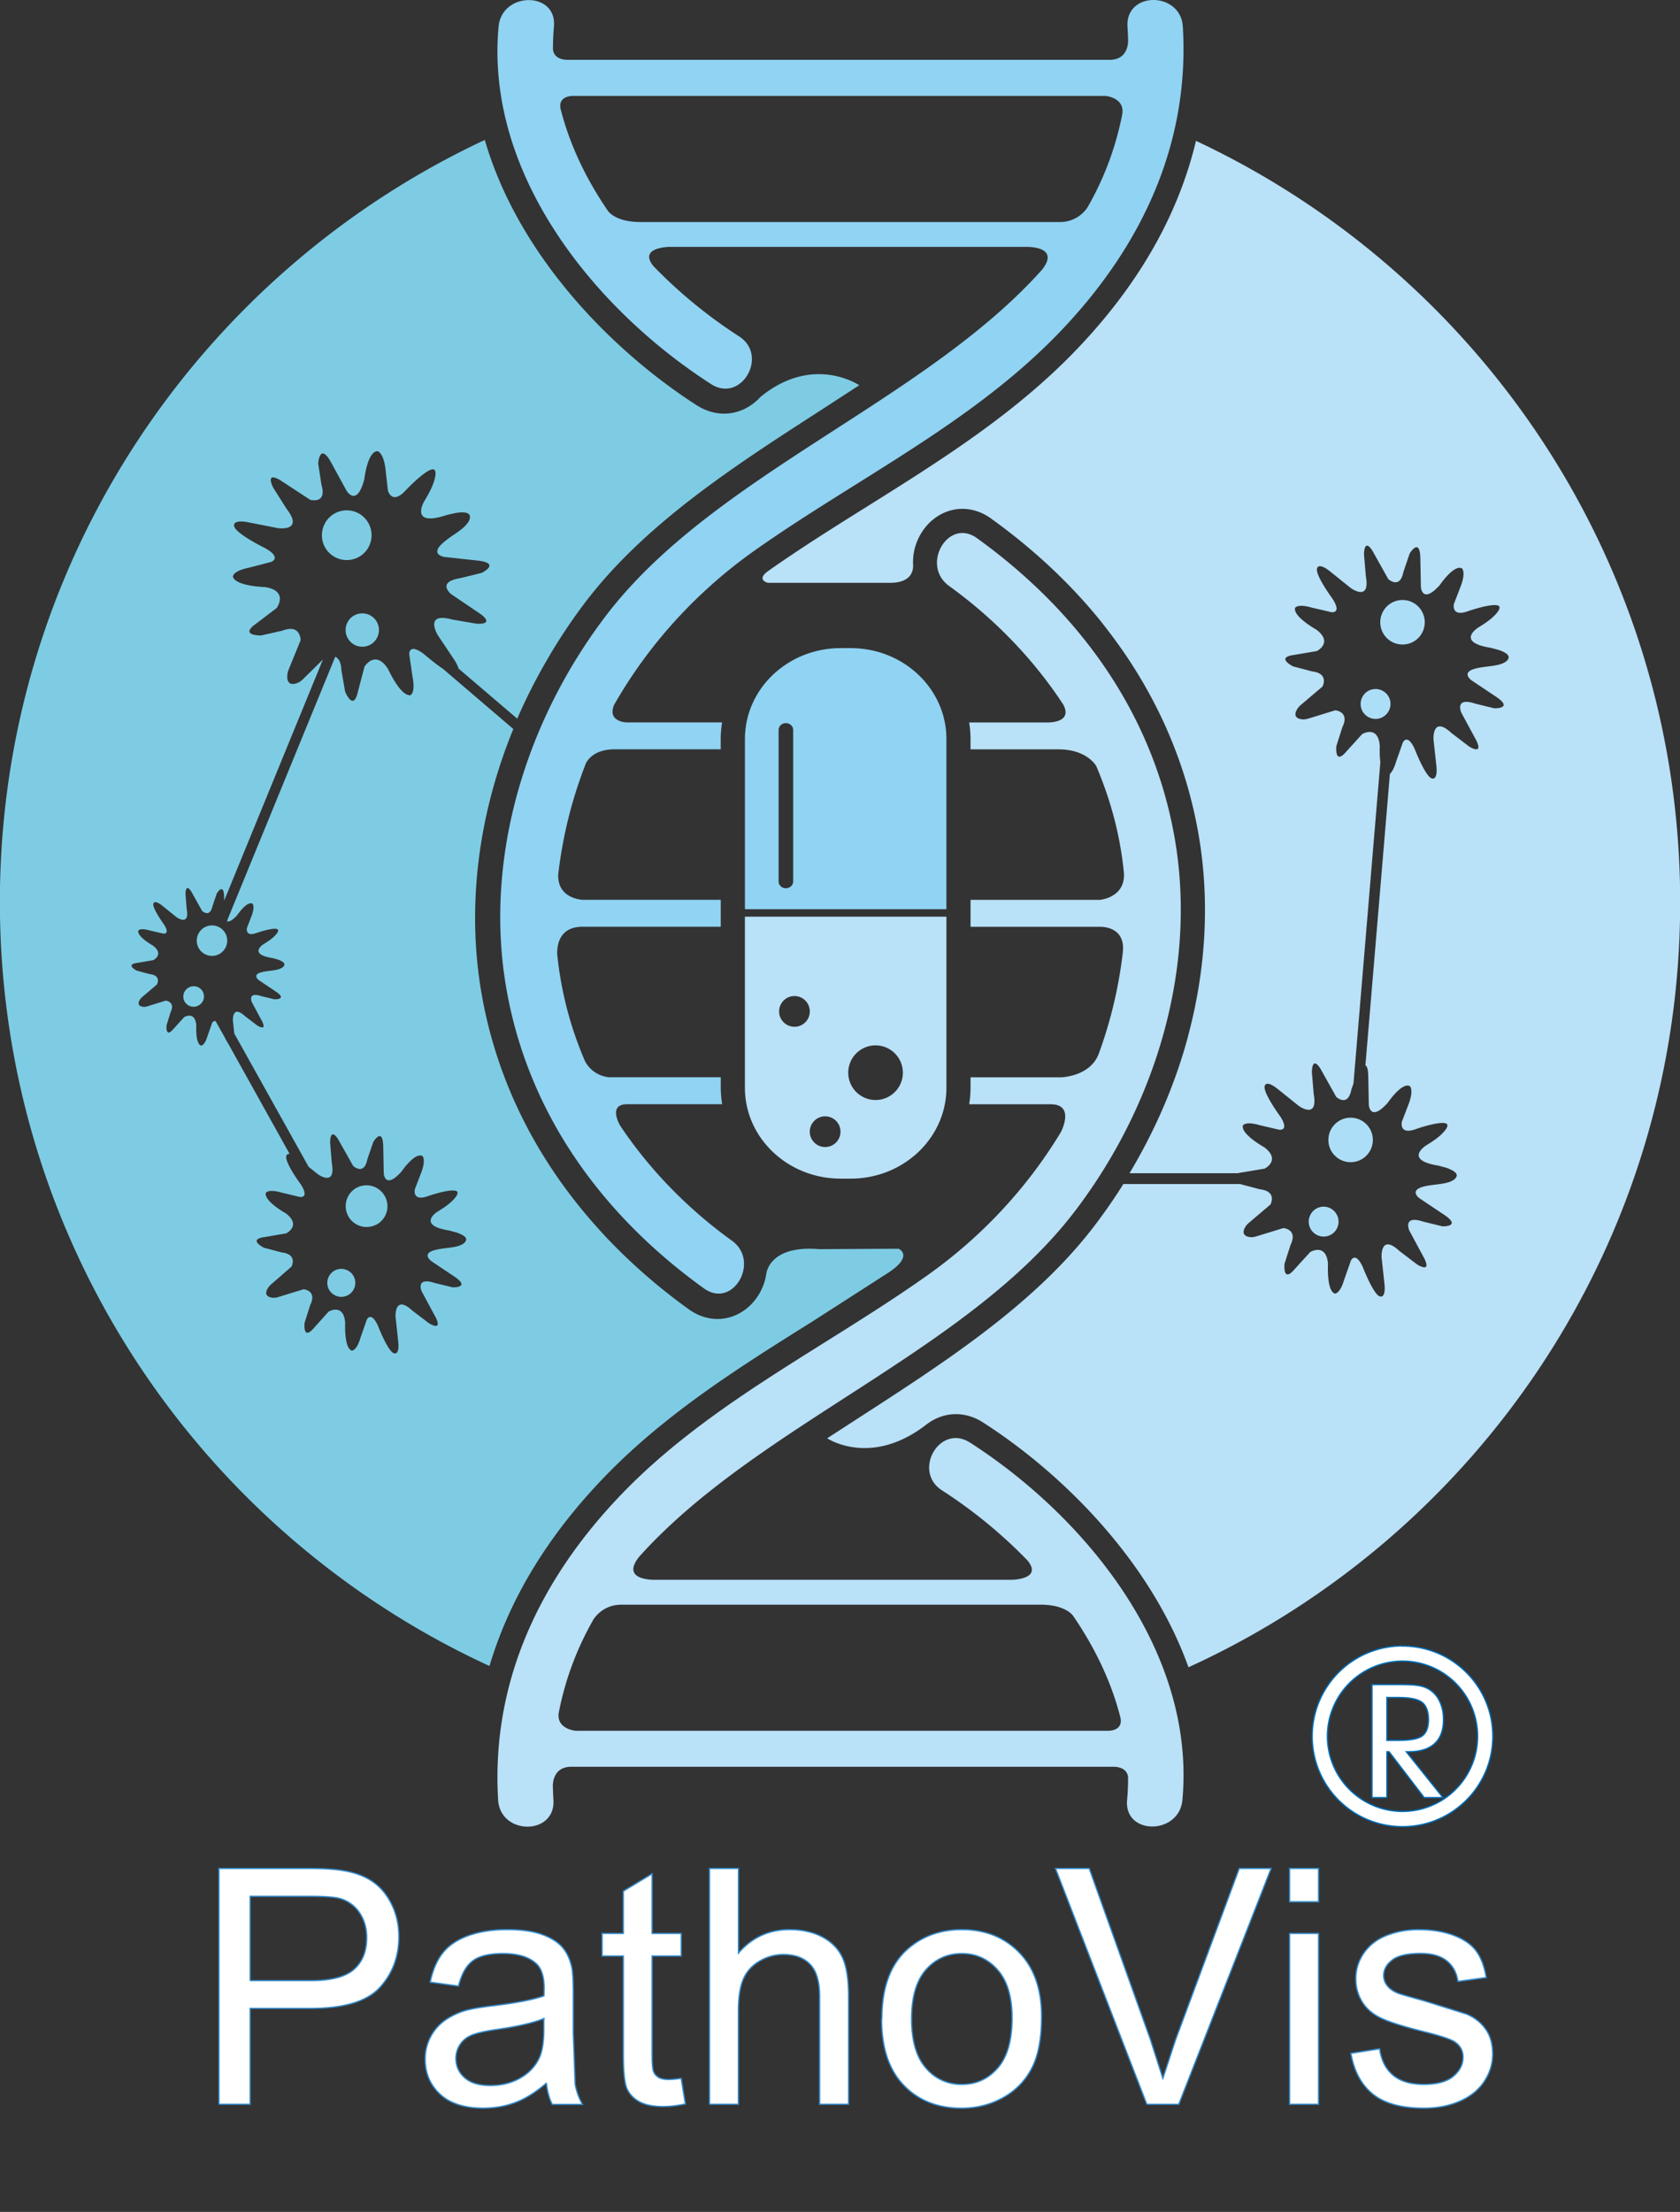
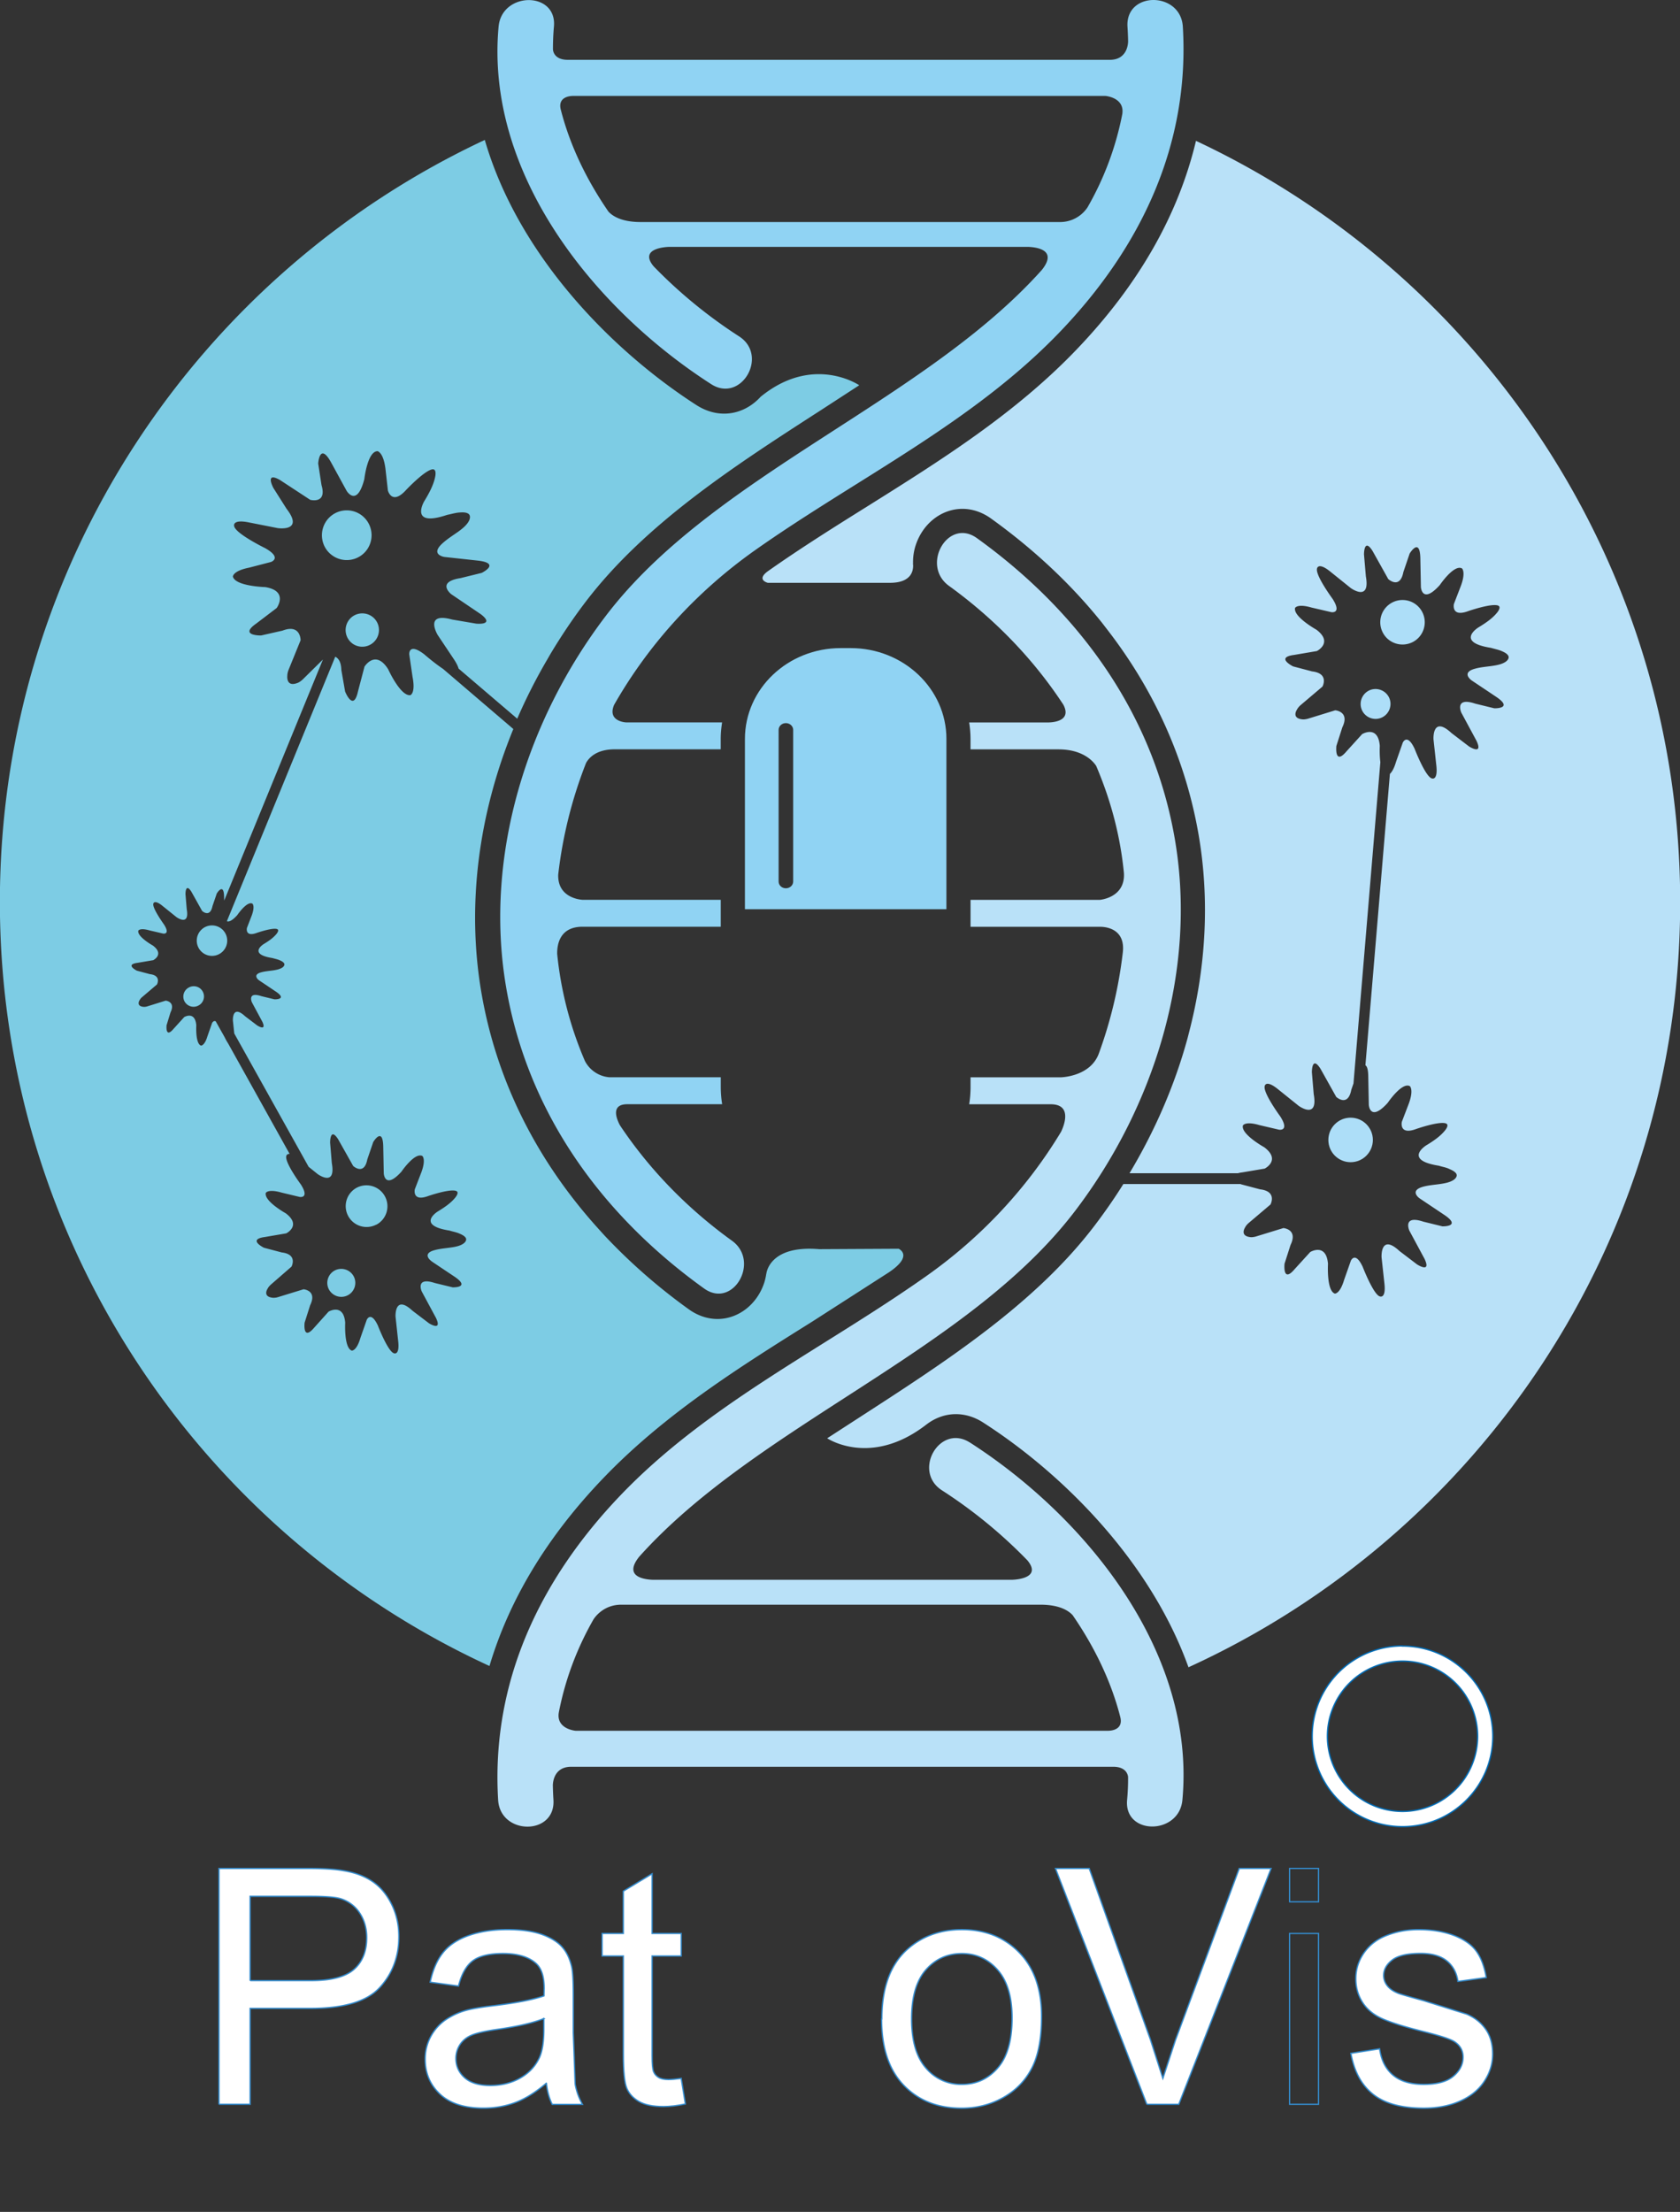
<svg xmlns="http://www.w3.org/2000/svg" xmlns:xlink="http://www.w3.org/1999/xlink" width="128.57" height="169.192" viewBox="-11.008 -23.787 128.57 169.192">
  <rect x="-11.008" y="-23.787" width="128.57" height="169.192" fill="#333333" stroke="none" />
  <path fill="#90d3f3" d="M43.416 5.596c2.302 1.48 4.426-2.187 2.134-3.656a37.22 37.22 0 0 1-6.529-5.347c-1.233-1.472 1.192-1.496 1.192-1.496h27.47c.776.032 2.223.284 1.038 1.768C59.665 6.97 43.59 12.52 35.37 23.302c-6.054 7.938-9.33 18.346-7.663 28.315 1.62 9.662 7.3 17.502 15.163 23.15 2.22 1.603 4.33-2.075 2.136-3.653-3.375-2.43-6.305-5.426-8.57-8.826-.253-.473-.73-1.612.56-1.612h7.262a8.39 8.39 0 0 1-.106-1.265v-.796h-8.52a2.32 2.32 0 0 1-1.876-1.245 27.67 27.67 0 0 1-2.123-8.187c-.013-.73.196-2.083 1.942-2.083H44.15v-2.06H33.573s-1.932-.066-1.86-1.938a33.82 33.82 0 0 1 2.13-8.528c.22-.4.795-1.046 2.198-1.046h8.107v-.796c0-.43.043-.848.106-1.263h-7.358s-1.45-.064-.905-1.344c2.646-4.64 6.337-8.692 10.834-11.86 7.812-5.5 16.64-9.722 23.323-16.708 6.157-6.435 9.908-14.264 9.366-23.304-.166-2.712-4.4-2.728-4.236 0a23.84 23.84 0 0 1 .047 1.087s.056 1.45-1.408 1.45H32.454c-1.016 0-1.13-.627-1.144-.79-.001-.578.02-1.163.074-1.75.25-2.72-3.986-2.695-4.235 0C26.11-10.442 34.526-.11 43.416 5.596zm-11.504-20.98c-.252-.968.647-1.06.907-1.065h40.78s1.51.127 1.274 1.425a23.13 23.13 0 0 1-2.656 7.102 2.52 2.52 0 0 1-2.12 1.119h-32.08c-1.51 0-2.187-.495-2.467-.806-1.65-2.398-2.93-5.017-3.637-7.775z" />
  <path fill="#b9e1f8" d="M63.22 86.556c-2.305-1.48-4.426 2.186-2.138 3.656a37.11 37.11 0 0 1 6.53 5.347c1.232 1.472-1.196 1.494-1.196 1.494H38.952c-.782-.032-2.227-.287-1.04-1.768 9.056-10.103 25.13-15.656 33.35-26.438 6.053-7.937 9.33-18.344 7.663-28.315-1.62-9.66-7.31-17.502-15.165-23.153-2.218-1.6-4.33 2.078-2.134 3.655 3.46 2.5 6.45 5.58 8.743 9.08.644 1.225-.707 1.35-1.137 1.36h-6.07a8.38 8.38 0 0 1 .104 1.265v.794H70c1.917 0 2.688.963 2.883 1.266 1.106 2.588 1.847 5.333 2.122 8.193.117 1.906-1.857 2.054-1.857 2.054h-9.88v2.06h9.988c.42.012 1.9.18 1.657 2.02-.31 2.64-.925 5.194-1.813 7.633-.638 1.828-2.936 1.86-2.936 1.86h-6.896v.796a8.53 8.53 0 0 1-.104 1.264H69.4c1.68 0 1.018 1.642.797 2.103C67.59 67.108 64.052 70.9 59.8 73.88c-7.81 5.505-16.638 9.726-23.322 16.71-6.157 6.433-9.91 14.262-9.364 23.305.163 2.71 4.397 2.73 4.233 0a26.87 26.87 0 0 1-.045-1.086s-.056-1.455 1.408-1.455h41.468c1.018 0 1.132.63 1.146.79a18.34 18.34 0 0 1-.075 1.749c-.25 2.72 3.99 2.696 4.232 0 1.04-11.304-7.374-21.633-16.26-27.34zm11.503 20.982c.254.968-.648 1.058-.906 1.063H33.04s-1.515-.126-1.278-1.422c.51-2.607 1.427-4.96 2.652-7.102.155-.237.82-1.12 2.126-1.12h32.077c1.51 0 2.187.495 2.467.805 1.65 2.396 2.932 5.015 3.64 7.775z" />
  <path fill="#90d3f3" d="M61.422 32.74c0-3.84-3.28-6.953-7.328-6.953h-.767c-4.046 0-7.326 3.11-7.326 6.953v13.02h15.42V32.74zM49.694 43.642c0 .286-.25.516-.56.516s-.555-.23-.555-.516V32.04c0-.283.25-.515.555-.515s.56.232.56.515v11.602z" />
-   <path fill="#b9e1f8" d="M46 59.415c0 3.84 3.28 6.953 7.326 6.953h.768c4.048 0 7.327-3.114 7.327-6.953V46.33H46v13.085zm9.998-3.24a2.09 2.09 0 0 1 2.09 2.089 2.09 2.09 0 1 1-4.18 0 2.09 2.09 0 0 1 2.09-2.089zm-3.857 5.428c.65 0 1.174.525 1.174 1.174s-.524 1.174-1.174 1.174-1.176-.527-1.176-1.174.527-1.174 1.176-1.174zm-2.348-9.202c.648 0 1.173.527 1.173 1.176s-.524 1.174-1.173 1.174-1.176-.527-1.176-1.174.524-1.176 1.176-1.176z" />
  <g fill="#75c078">
    <circle cx="26.168" cy="81.79" r=".624" />
    <circle cx="27.297" cy="78.372" r=".931" />
  </g>
  <g fill="#7dcce4">
    <path d="M15.98 25.45a1.28 1.28 0 0 0 1.78-.309c.405-.576.27-1.373-.306-1.777s-1.375-.27-1.778.305a1.28 1.28 0 0 0 .304 1.78zm1.102-7.2a1.91 1.91 0 0 0-.458-2.653 1.9 1.9 0 0 0-2.648.457c-.6.86-.406 2.047.457 2.652a1.9 1.9 0 0 0 2.649-.456zm40.665 53.48l-6.066.032c-3.867-.326-4.042 1.892-4.042 1.892l-.006.003a4.36 4.36 0 0 1-.146.646c-.54 1.674-1.98 2.8-3.586 2.8-.76 0-1.52-.255-2.194-.74a44.21 44.21 0 0 1-6.463-5.657l-.4-.442c-4.8-5.282-7.894-11.468-9.032-18.248-1.104-6.6-.2-13.532 2.465-20.04l-5.38-4.6c-.697-.464-1.443-1.118-1.443-1.118-1.208-.922-1.142.007-1.142.007l.25 1.712c.248 1.266-.163 1.408-.163 1.408-.756.104-1.7-1.98-1.7-1.98-.976-1.552-1.812-.2-1.812-.2l-.5 1.9c-.353 1.6-.985.001-.985.001l-.287-1.647c-.016-.62-.226-.896-.466-1.013l-8.294 20.23c.14.063.38-.006.796-.466 0 0 .74-1.102 1.16-.875 0 0 .217.178-.057.915l-.365.945s-.16.715.758.375c0 0 1.125-.393 1.52-.3.215.05.072.272-.01.375-.26.324-.642.573-.993.786 0 0-1.216.762.658 1.06l.145.038c.142.04.285.07.422.13.12.052.26.117.337.226.086.126-.015.258-.117.33-.2.135-.466.185-.687.22-.32.048-.64.066-.955.155-.2.056-.452.174-.326.412.048.1.125.157.2.212.001 0 1.28.858 1.28.858.892.612-.122.58-.122.58l-.995-.24c-1.113-.374-.733.47-.733.47l.796 1.48c.36.778-.394.286-.394.286l-.917-.696c-1.016-.945-.94.33-.94.33l.105.983 5.692 10.2.693.557s1.414 1.03 1.08-.84l-.13-1.57s-.01-1.24.62-.246L16.02 65.4s.838.768 1.082-.504l.452-1.324s.716-1.2.766.288l.042 2.112s.077 1.27 1.354-.14c0 0 1.018-1.5 1.6-1.195 0 0 .295.243-.078 1.248l-.5 1.297s-.223.98 1.034.514c0 0 1.544-.536 2.082-.4.296.067.1.372-.016.516-.353.443-.876.782-1.357 1.077 0 0-1.666 1.045.902 1.45l.196.056c.197.052.393.095.58.178.16.07.357.16.463.306.12.172-.02.354-.163.456-.258.184-.634.255-.942.297-.438.066-.88.092-1.308.218-.26.073-.62.237-.445.563.066.12.172.213.287.3a595.15 595.15 0 0 0 1.754 1.173c1.222.842-.17.797-.17.797l-1.362-.33c-1.525-.5-1.005.645-1.005.645l1.093 2.03c.497 1.066-.544.4-.544.4l-1.254-.953c-1.394-1.297-1.3.45-1.3.45l.2 1.86c.116 1-.215 1.033-.412.896-.47-.33-1.14-2.074-1.14-2.074-.542-1.157-.853-.437-.853-.437l-.48 1.372c-.3 1.033-.668.98-.668.98-.604-.217-.5-2.13-.5-2.13-.122-1.533-1.273-.85-1.273-.85l-1.1 1.226c-.9 1.06-.734-.38-.734-.38l.426-1.34c.555-1.134-.507-1.217-.507-1.217l-1.993.612a1.12 1.12 0 0 1-.349.038c-.846-.08-.394-.72-.394-.72.035-.076.107-.163.22-.275L11.3 73.1s.504-.94-.747-1.086l-1.362-.36s-1.297-.64.072-.82l1.634-.28s1.197-.596-.03-1.53c0 0-1.677-.932-1.535-1.56 0 0 .154-.33 1.2-.03l1.4.335s.77.13.086-.953c0 0-1.112-1.5-1.126-2.082-.005-.138.064-.272.266-.255l-4.7-8.438a4.42 4.42 0 0 1-.27-.483L5.5 54.333c-.182-.082-.28.137-.28.137l-.35 1c-.226.758-.5.72-.5.72-.44-.158-.356-1.554-.356-1.554-.1-1.122-.925-.624-.925-.624l-.812.895c-.652.776-.536-.277-.536-.277l.3-.977c.406-.828-.37-.9-.37-.9L.236 53.2a.82.82 0 0 1-.253.029c-.617-.057-.3-.525-.3-.525a.73.73 0 0 1 .163-.203l1.157-.983s.37-.688-.545-.793l-.992-.264s-.948-.47.053-.6l1.2-.203s.873-.437-.022-1.116c0 0-1.222-.68-1.12-1.138 0 0 .1-.242.87-.02l1.034.24s.563.092.062-.695c0 0-.8-1.102-.823-1.52-.006-.172.145-.363.713.1l1.062.854s1.03.75.787-.613l-.095-1.146s-.006-.907.453-.18l.82 1.468s.6.56.792-.368l.33-.966s.525-.87.56.212l.007.33 7.557-18.44-1.566 1.544c-.14.122-.255.197-.346.235-.936.382-.813-.543-.813-.543-.001-.1.02-.233.082-.413l.934-2.296s.014-1.274-1.387-.736l-1.637.37s-1.724.035-.375-.908l1.57-1.194s.935-1.3-.874-1.598c0 0-2.285-.06-2.478-.8 0 0-.023-.435 1.24-.687l1.672-.434s.887-.3-.432-1.052c0 0-2.006-.98-2.34-1.576-.14-.246-.066-.636 1.106-.393l2.183.43s2.06.308.675-1.482l-1.005-1.586s-.7-1.303.518-.602l2.298 1.506s1.305.35.865-1.13l-.253-1.647s.104-1.653.97-.115l1.208 2.208s.782 1.298 1.352-.895c0 0 .242-2.156 1.02-2.14 0 0 .447.094.6 1.362l.185 1.646s.3 1.156 1.38-.03c0 0 1.333-1.417 1.97-1.58.35-.094.313.336.27.552-.13.662-.495 1.313-.844 1.886 0 0-1.182 2.02 1.754 1.036l.237-.052c.237-.053.47-.116.7-.13.208-.015.464-.03.656.072.22.115.175.384.08.568-.17.334-.53.615-.83.833-.427.3-.877.58-1.262.946-.235.225-.52.595-.16.84a.99.99 0 0 0 .464.15c.003 0 2.5.273 2.5.273 1.752.212.263.936.263.936l-1.622.4c-1.9.3-.704 1.233-.704 1.233l2.27 1.537c1.1.853-.358.713-.358.713l-1.85-.315c-2.187-.6-1.1 1.188-1.1 1.188l1.236 1.85c.2.3.313.54.36.715l4.488 3.832a41.76 41.76 0 0 1 2.306-4.542l.23-.4c.82-1.368 1.712-2.704 2.698-3.998 4.566-5.985 11.392-10.4 17.997-14.654l2.943-1.912c-.002-.001-3.523-2.404-7.553.887-.72.795-1.718 1.285-2.782 1.285-.72 0-1.438-.22-2.1-.638-6.54-4.2-13.67-11.5-16.222-20.298-21.915 10.252-37.11 32.497-37.11 58.29 0 25.932 15.356 48.272 37.468 58.44 1.515-5.075 4.4-9.87 8.687-14.344 4.717-4.927 10.462-8.527 16.016-12l5.868-3.77c1.95-1.312.716-1.815.716-1.815zm-54.3-19.984c-.383.196-.535.668-.34 1.053.203.382.67.535 1.055.337a.782.782 0 1 0-.716-1.39z" />
    <circle cx="5.215" cy="48.164" r="1.166" />
    <path d="M17.776 69.9c.785-.404 1.093-1.365.688-2.15s-1.365-1.094-2.148-.7a1.597 1.597 0 0 0 1.46 2.841zm-3.154 3.487c-.524.27-.734.917-.464 1.444.277.524.92.733 1.446.46a1.07 1.07 0 0 0 .46-1.442 1.08 1.08 0 0 0-1.443-.462z" />
  </g>
  <g fill="#addef8">
    <circle cx="92.354" cy="63.408" r="1.703" />
-     <path d="M89.768 68.64a1.15 1.15 0 0 0-.495 1.541 1.15 1.15 0 0 0 1.542.492c.56-.29.78-.98.49-1.538s-.978-.786-1.538-.495z" />
  </g>
  <path fill="#b9e1f8" d="M80.522-13.02c-1.35 5.666-4.39 11.007-9.12 15.948-4.713 4.93-10.458 8.525-16.01 12.003-2.527 1.58-5.138 3.215-7.582 4.938-1.005.697-.057.924-.057.924h9.423c1.58-.03 1.7-.942 1.698-1.322-.001-.02-.001-.038-.004-.06-.006-.064-.012-.106-.012-.106l.01.014c-.012-.454.047-.92.195-1.38.54-1.677 1.98-2.803 3.584-2.803.762 0 1.52.256 2.193.742 3.303 2.375 6.143 5.045 8.48 7.96l.366.475c3.683 4.74 6.085 10.106 7.06 15.9.824 4.915.533 10.027-.767 15.006l-.106.415c-.97 3.55-2.468 7.028-4.44 10.32h8.3a1.79 1.79 0 0 1 .303-.059l1.742-.294s1.277-.643-.032-1.633c0 0-1.8-.996-1.635-1.663 0 0 .16-.355 1.268-.03l1.5.35s.825.135.092-1.014c0 0-1.185-1.61-1.202-2.22-.01-.255.208-.532 1.038.146L88.38 60.8s1.51 1.1 1.15-.896l-.14-1.675s-.01-1.322.662-.26l1.2 2.146s.89.82 1.154-.538l.168-.49L94.63 34.51c-.078-.604-.042-1.242-.042-1.242-.132-1.64-1.354-.9-1.354-.9l-1.187 1.308c-.95 1.132-.782-.406-.782-.406l.456-1.426c.592-1.208-.542-1.3-.542-1.3l-2.127.655c-.16.035-.284.05-.372.04-.904-.082-.42-.767-.42-.767.04-.08.114-.177.235-.296L90.2 28.73s.54-1.005-.794-1.16l-1.454-.384s-1.384-.687.078-.877l1.74-.296s1.278-.64-.03-1.632c0 0-1.788-.996-1.638-1.663 0 0 .162-.353 1.27-.03l1.51.35s.824.136.094-1.016c0 0-1.187-1.61-1.203-2.22-.01-.253.212-.533 1.042.146l1.552 1.247s1.51 1.097 1.154-.896l-.143-1.676s-.008-1.32.658-.262l1.2 2.147s.893.818 1.156-.54l.48-1.413s.765-1.27.817.31l.044 2.253s.085 1.353 1.444-.15c0 0 1.086-1.61 1.7-1.277 0 0 .313.26-.084 1.334l-.533 1.383s-.236 1.046 1.105.547c0 0 1.648-.573 2.22-.438.316.07.107.396-.016.55-.377.473-.937.836-1.45 1.148 0 0-1.777 1.115.96 1.55l.21.057c.213.058.42.103.62.19.172.076.385.17.492.33.127.18-.02.376-.174.484-.273.195-.674.268-1.004.318-.467.07-.938.097-1.39.23-.28.08-.662.255-.48.6a.94.94 0 0 0 .305.313 6040.66 6040.66 0 0 1 1.873 1.252c1.303.896-.18.853-.18.853l-1.453-.355c-1.627-.543-1.072.686-1.072.686l1.166 2.162c.527 1.14-.582.42-.582.42l-1.336-1.02c-1.488-1.382-1.377.482-1.377.482l.215 1.982c.122 1.065-.23 1.102-.44.958-.5-.35-1.218-2.215-1.218-2.215-.578-1.235-.91-.47-.91-.47l-.513 1.46c-.158.54-.334.8-.47.928L93.486 57.7c.112.06.202.275.217.773l.044 2.25s.082 1.354 1.445-.15c0 0 1.084-1.61 1.695-1.28 0 0 .316.26-.08 1.337l-.533 1.393s-.236 1.046 1.105.545c0 0 1.645-.576 2.22-.437.314.07.104.398-.018.547-.38.475-.936.84-1.45 1.15 0 0-1.775 1.116.964 1.55l.212.06c.207.054.42.098.62.2.172.074.38.17.5.33.127.182-.02.375-.172.484-.276.196-.676.27-1.004.32-.468.07-.938.096-1.396.228-.278.083-.658.26-.475.6.07.13.184.23.305.31.002.003 1.873 1.254 1.873 1.254 1.303.894-.18.853-.18.853l-1.453-.357c-1.63-.542-1.074.688-1.074.688l1.164 2.162c.53 1.137-.578.418-.578.418l-1.34-1.02c-1.484-1.383-1.374.48-1.374.48l.216 1.982c.123 1.066-.232 1.102-.443.96-.498-.352-1.217-2.216-1.217-2.216-.577-1.23-.907-.466-.907-.466l-.514 1.462c-.33 1.104-.715 1.05-.715 1.05-.642-.23-.52-2.27-.52-2.27-.132-1.64-1.358-.91-1.358-.91l-1.185 1.3c-.95 1.13-.782-.407-.782-.407l.456-1.425c.59-1.21-.543-1.3-.543-1.3l-2.127.653c-.162.038-.282.052-.37.044-.902-.082-.42-.77-.42-.77.038-.08.11-.175.235-.293l1.693-1.436s.54-1.005-.796-1.16l-1.454-.384s-.016-.01-.04-.02h-8.97c-.688 1.1-1.427 2.162-2.22 3.203-4.564 5.985-11.395 10.39-17.992 14.656l-2.452 1.587c.001.003 3.3 2.224 7.527-1.002.03-.023.056-.044.085-.064.643-.49 1.418-.78 2.23-.78.718 0 1.438.218 2.09.64 6.148 3.947 12.814 10.638 15.716 18.722 22.2-10.128 37.63-32.516 37.63-58.51 0-25.764-15.16-47.98-37.037-58.238z" />
  <path d="M93.74 29.043a1.15 1.15 0 0 0-.494 1.541c.293.56.982.782 1.54.492s.783-.98.494-1.54a1.15 1.15 0 0 0-1.541-.494zm3.368-3.718c.835-.432 1.16-1.458.73-2.296a1.702 1.702 0 1 0-3.025 1.561c.426.836 1.452 1.162 2.294.735z" fill="#addef8" />
  <g fill="#fff">
    <use xlink:href="#B" />
    <use xlink:href="#C" />
    <use xlink:href="#D" />
    <use xlink:href="#E" />
    <use xlink:href="#F" />
    <use xlink:href="#G" />
-     <path d="M87.685 121.682v-2.548H89.9v2.548h-2.215zm0 15.49v-13.067H89.9v13.067h-2.215z" />
    <use xlink:href="#H" />
  </g>
  <g fill="none" stroke="#348bcc" stroke-width=".1" stroke-miterlimit="10">
    <use xlink:href="#B" />
    <use xlink:href="#C" />
    <use xlink:href="#D" />
    <use xlink:href="#E" />
    <use xlink:href="#F" />
    <use xlink:href="#G" x="-0.003" />
    <path d="M87.684 121.682v-2.548H89.9v2.548h-2.215zm0 15.49v-13.067H89.9v13.067h-2.215z" />
    <use xlink:href="#H" />
  </g>
  <g fill="#fff" stroke="#036eb8">
    <path stroke-width=".1" stroke-miterlimit="10" d="M96.324 102.113a6.91 6.91 0 1 0 0 13.822c3.818 0 6.912-3.096 6.912-6.912s-3.095-6.9-6.912-6.9zm0 12.658a5.75 5.75 0 0 1-5.746-5.748 5.75 5.75 0 0 1 5.746-5.75 5.75 5.75 0 0 1 5.75 5.75 5.75 5.75 0 0 1-5.75 5.748z" />
-     <path stroke-width=".1" stroke-miterlimit="10" d="M95.13 113.714v-3.51h.167l2.687 3.51h1.438l-2.812-3.51h.207c.865 0 1.525-.21 1.975-.627s.67-1.03.67-1.833c0-.467-.08-.89-.24-1.273s-.388-.687-.676-.913c-.234-.18-.504-.305-.808-.378s-.788-.11-1.444-.11H93.99v8.644h1.14zm0-7.657h.89c.895 0 1.5.127 1.816.38s.477.693.477 1.32c0 .586-.156.996-.463 1.23s-.918.35-1.832.35h-.89v-3.283h.002z" />
  </g>
  <defs>
    <path id="B" d="M5.748 137.173v-18.04h6.804c1.198 0 2.112.058 2.744.173.886.147 1.628.43 2.227.843s1.08.995 1.446 1.74.547 1.566.547 2.46c0 1.534-.488 2.832-1.464 3.895s-2.74 1.593-5.29 1.593H8.134v7.334H5.748zm2.386-9.462h4.664c1.542 0 2.637-.287 3.286-.86s.972-1.383.972-2.425c0-.754-.2-1.4-.572-1.938a2.67 2.67 0 0 0-1.507-1.064c-.402-.106-1.145-.16-2.228-.16H8.134v6.448z" />
    <path id="C" d="M30.8 135.56c-.82.697-1.6 1.19-2.37 1.477s-1.573.43-2.443.43c-1.436 0-2.54-.35-3.3-1.052s-1.157-1.598-1.157-2.688a3.58 3.58 0 0 1 .437-1.754 3.63 3.63 0 0 1 1.145-1.273 5.41 5.41 0 0 1 1.593-.726c.435-.115 1.09-.226 1.97-.332 1.79-.214 3.105-.468 3.95-.763l.012-.58c0-.902-.21-1.538-.627-1.907-.566-.5-1.407-.75-2.522-.75-1.042 0-1.81.183-2.307.548s-.864 1.01-1.102 1.938l-2.166-.295c.197-.928.52-1.676.972-2.246s1.103-1.01 1.957-1.316 1.84-.462 2.965-.462c1.115 0 2.022.132 2.72.395s1.2.593 1.538 1 .558.9.69 1.507c.074.378.11 1.06.11 2.043v2.953l.142 3.907c.094.545.28 1.068.56 1.568h-2.313c-.23-.46-.378-1-.443-1.614zm-.185-4.946c-.804.328-2 .607-3.618.837-.91.13-1.555.28-1.932.443s-.668.403-.874.72a1.89 1.89 0 0 0-.308 1.052c0 .59.224 1.083.67 1.477s1.1.59 1.962.59c.853 0 1.612-.187 2.276-.56s1.152-.885 1.464-1.532c.238-.5.357-1.238.357-2.215v-.813z" />
    <path id="D" d="M41.124 135.192l.32 1.957c-.624.13-1.18.196-1.673.196-.804 0-1.428-.127-1.87-.38s-.755-.59-.935-1.003-.27-1.286-.27-2.615v-7.518H35.07v-1.723h1.625v-3.236l2.202-1.33v4.565h2.228v1.723h-2.228v7.64c0 .632.04 1.038.117 1.22s.205.324.38.43.43.16.757.16c.246 0 .57-.03.973-.087z" />
-     <path id="E" d="M43.29 137.173v-18.04h2.215v6.473c1.034-1.197 2.338-1.797 3.913-1.797.968 0 1.81.19 2.522.572s1.224.91 1.532 1.58.46 1.65.46 2.93v8.28h-2.215v-8.28c0-1.107-.24-1.913-.72-2.418s-1.16-.757-2.037-.757c-.656 0-1.273.17-1.852.51s-.99.802-1.237 1.385-.37 1.386-.37 2.41v7.15H43.29z" />
    <path id="F" d="M56.48 130.64c0-2.42.672-4.212 2.018-5.377 1.124-.968 2.494-1.452 4.1-1.452 1.796 0 3.265.59 4.405 1.767s1.7 2.803 1.7 4.878c0 1.682-.252 3.005-.757 3.97s-1.24 1.712-2.203 2.245-2.016.8-3.156.8c-1.83 0-3.308-.586-4.436-1.76s-1.69-2.864-1.69-5.07zm2.276 0c0 1.674.365 2.927 1.095 3.76a3.51 3.51 0 0 0 2.756 1.249c1.1 0 2.014-.42 2.744-1.256s1.095-2.11 1.095-3.826c0-1.616-.367-2.84-1.102-3.673s-1.647-1.25-2.738-1.25c-1.107 0-2.026.414-2.756 1.242s-1.094 2.08-1.094 3.753z" />
    <path id="G" d="M76.76 137.173l-6.99-18.04h2.584l4.688 13.104.947 2.953.972-2.953 4.873-13.104h2.437l-7.063 18.04h-2.45z" />
    <path id="H" d="M92.385 133.273l2.19-.345c.123.878.465 1.55 1.027 2.018s1.346.702 2.355.702c1.018 0 1.77-.207 2.264-.622s.738-.9.738-1.458c0-.5-.217-.894-.652-1.18-.303-.197-1.057-.447-2.264-.75-1.623-.4-2.75-.765-3.377-1.064s-1.104-.714-1.428-1.242-.486-1.114-.486-1.754a3.36 3.36 0 0 1 .4-1.618 3.58 3.58 0 0 1 1.088-1.236c.346-.254.814-.47 1.4-.646s1.232-.265 1.912-.265c1.025 0 1.926.148 2.7.443s1.348.695 1.717 1.2.623 1.18.764 2.023l-2.166.296c-.098-.673-.383-1.198-.855-1.575s-1.14-.566-2-.566c-1.016 0-1.742.168-2.178.505s-.652.73-.652 1.18c0 .288.092.546.27.775.18.238.463.436.85.59.22.082.873.27 1.955.566l3.28 1.027c.62.266 1.105.654 1.46 1.162s.53 1.14.53 1.896c0 .738-.217 1.434-.646 2.086s-1.053 1.156-1.863 1.513-1.732.535-2.758.535c-1.697 0-2.992-.353-3.88-1.058s-1.458-1.752-1.704-3.138z" />
  </defs>
</svg>